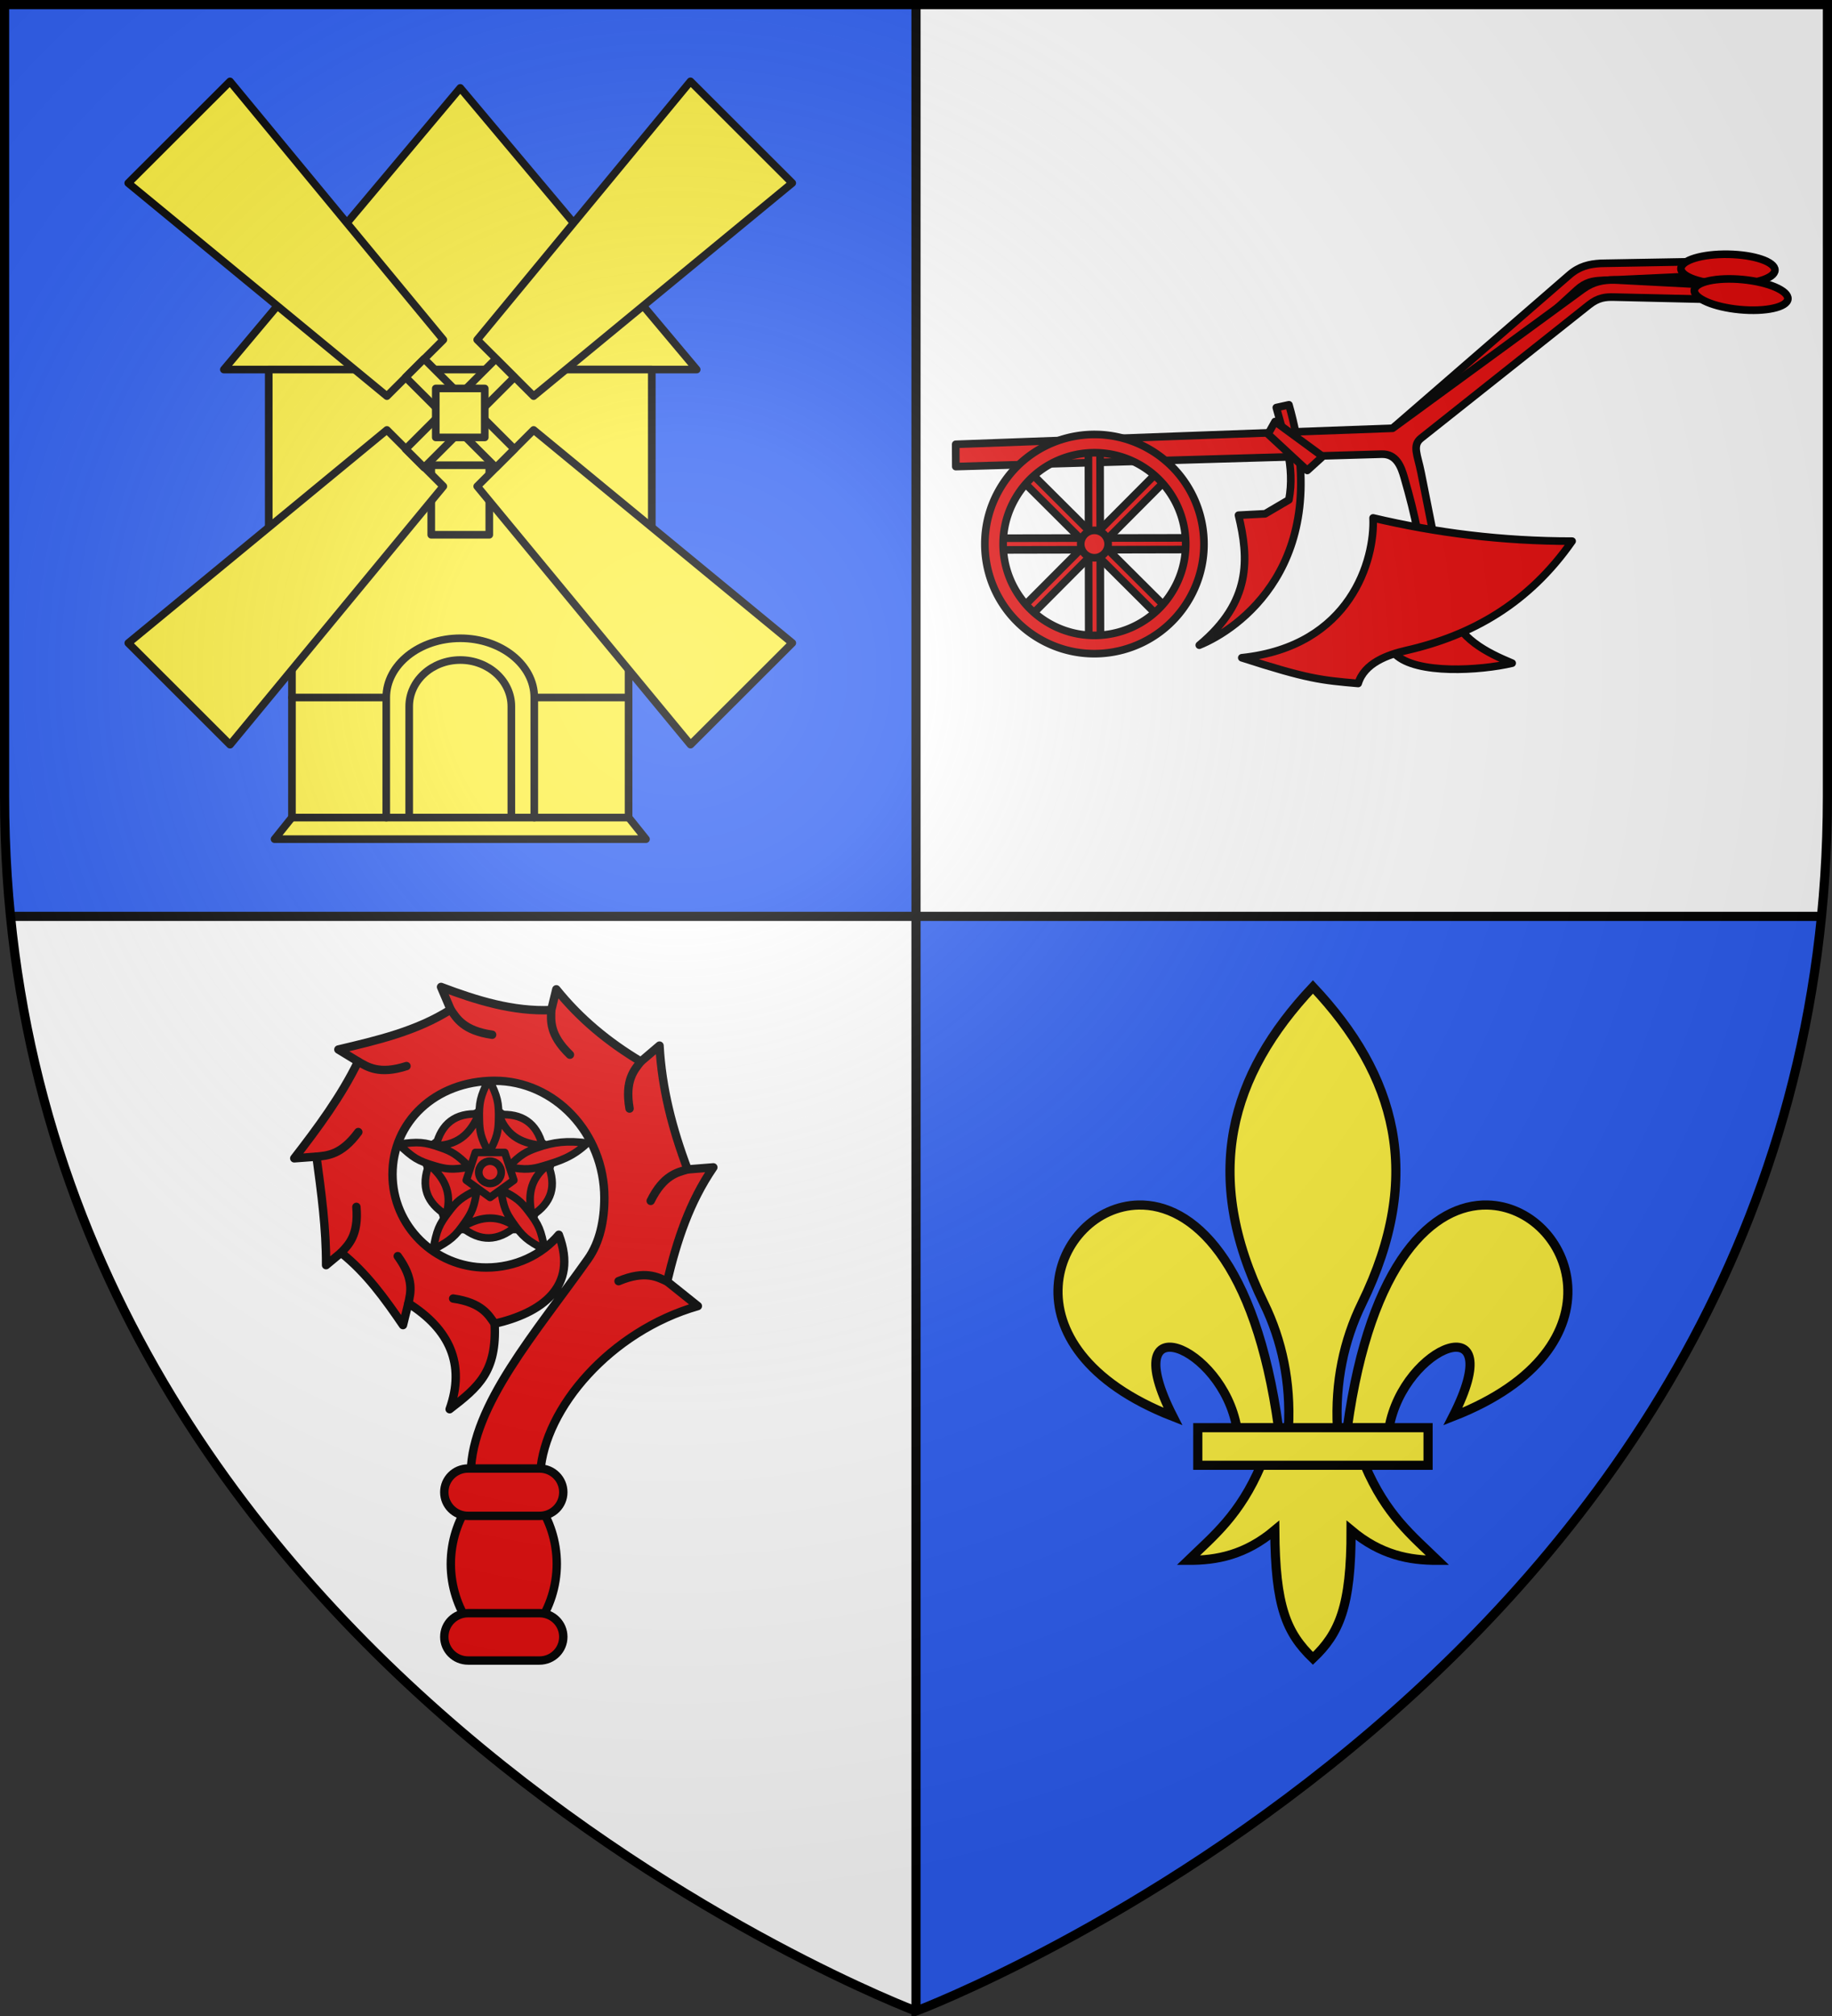
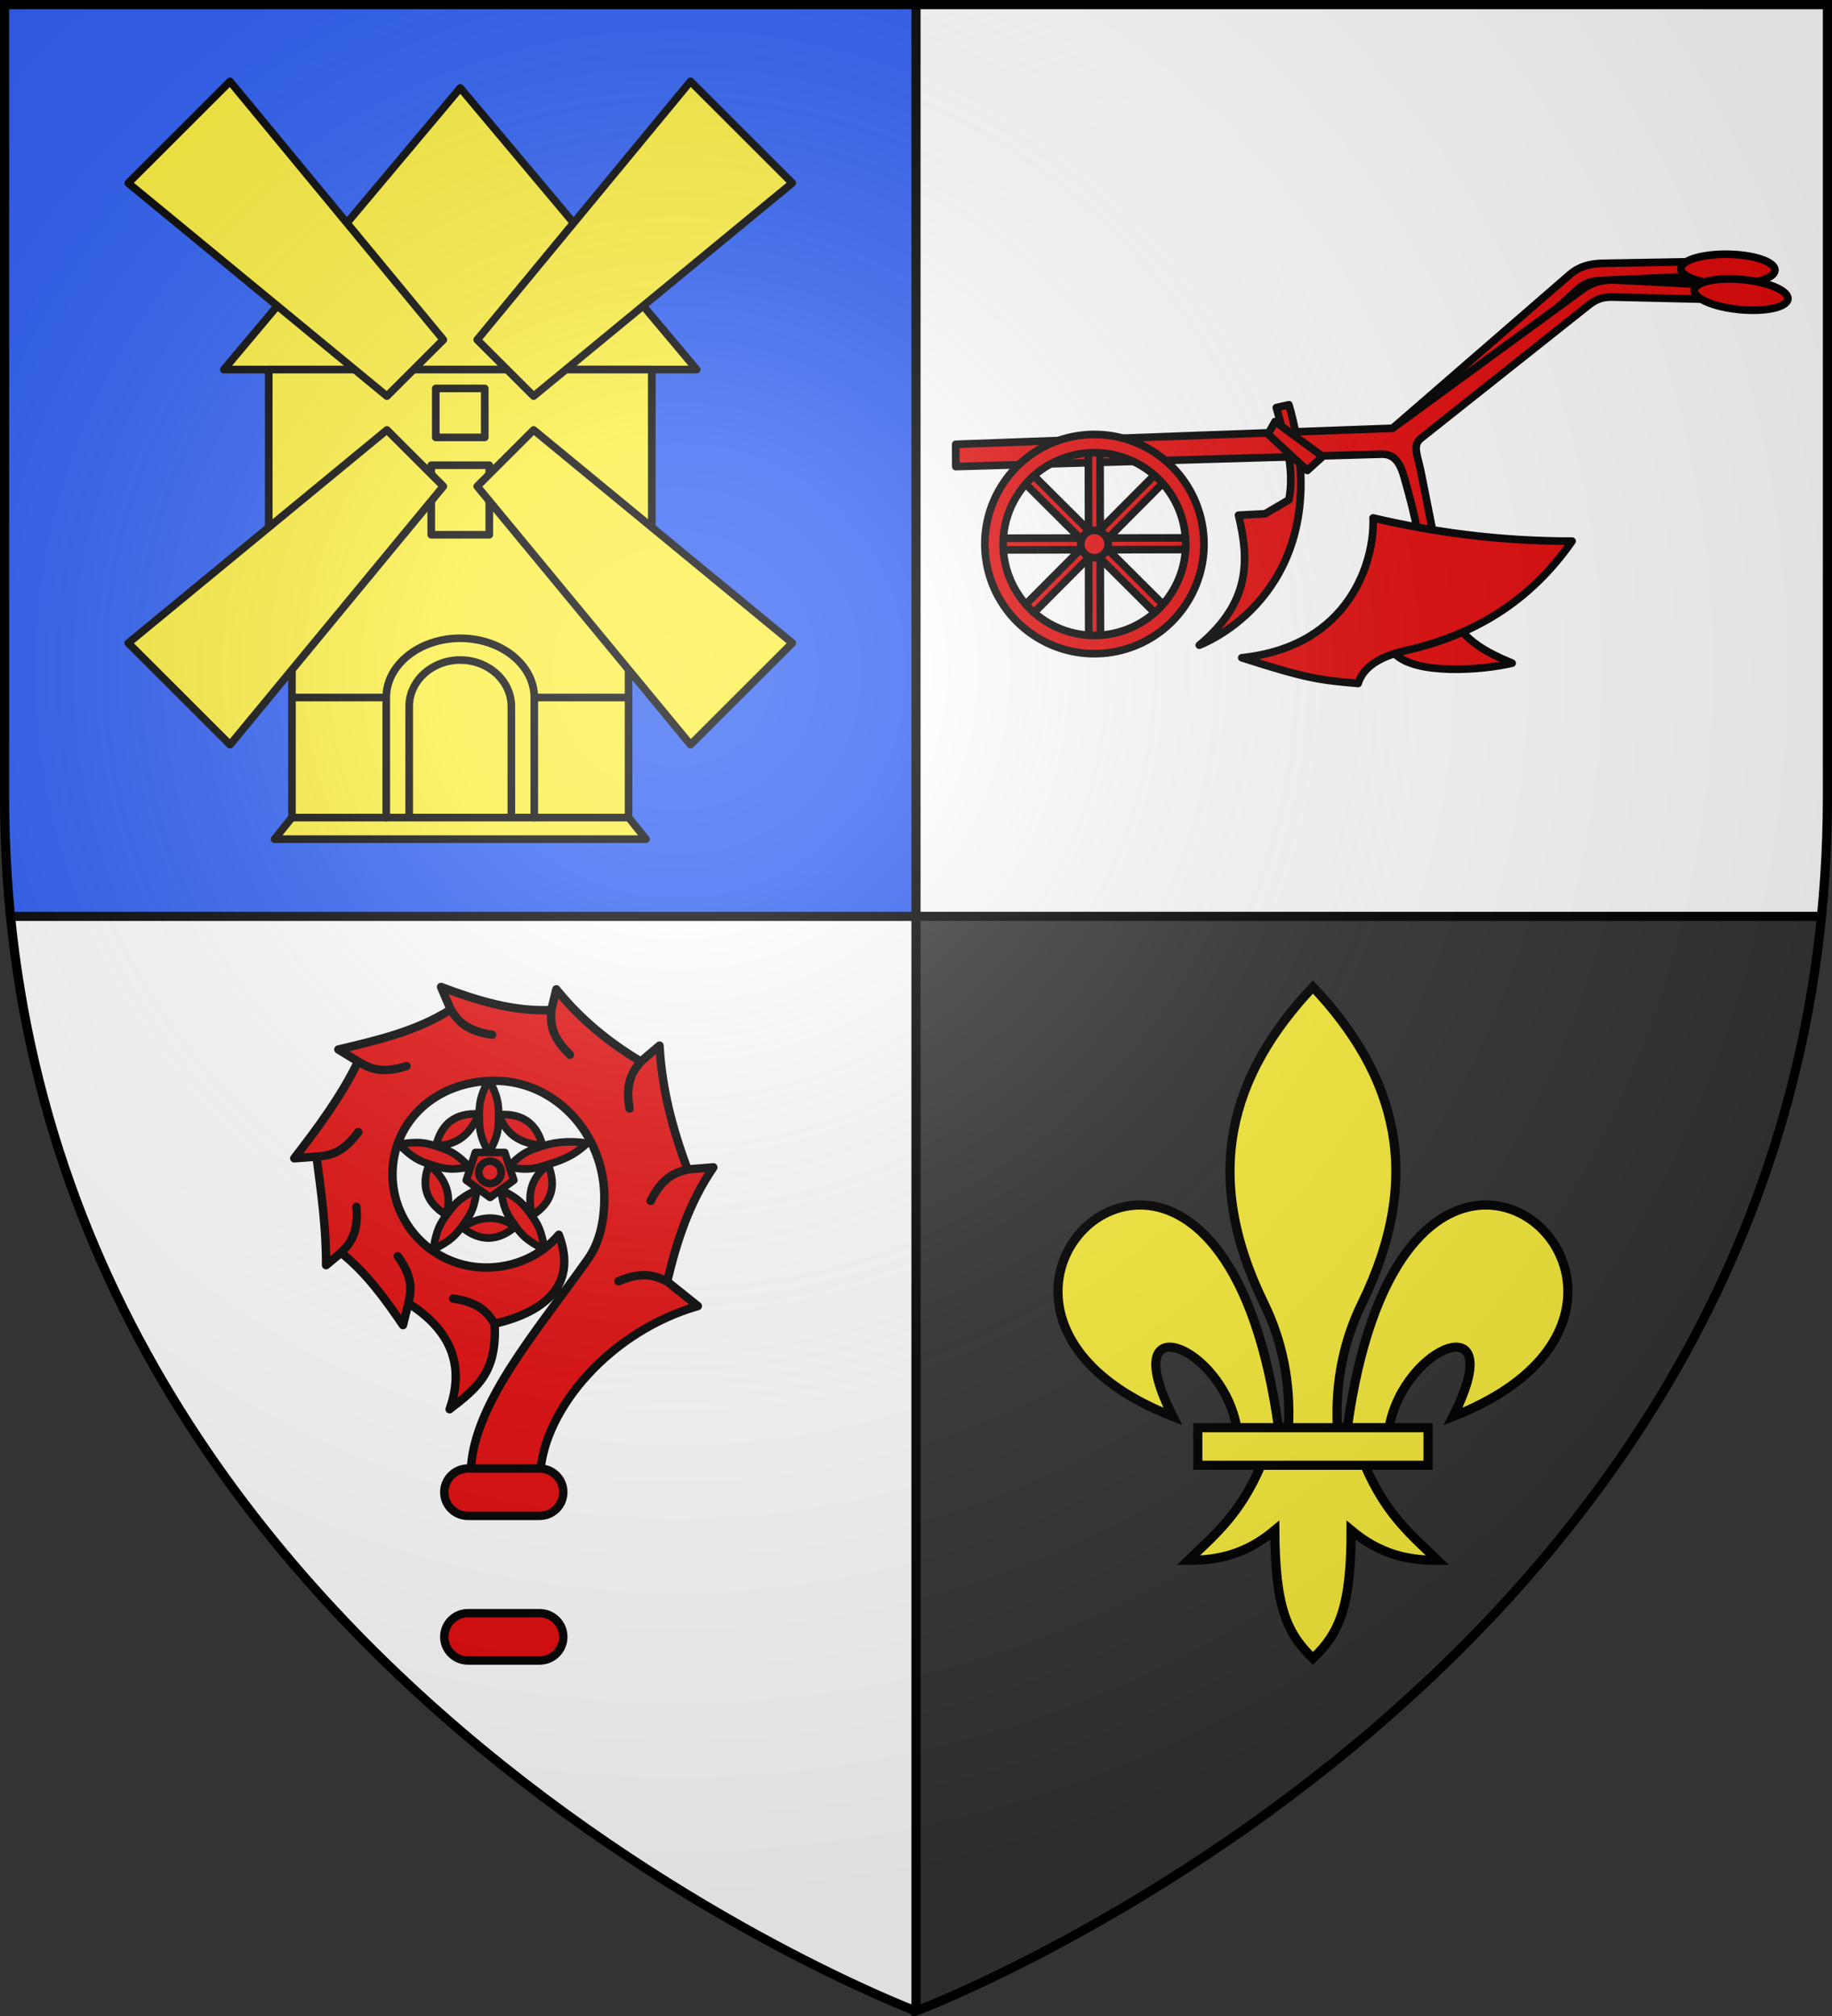
<svg xmlns="http://www.w3.org/2000/svg" xmlns:xlink="http://www.w3.org/1999/xlink" width="600" height="660">
  <rect width="100%" height="100%" fill="#333333" stroke="none" />
  <radialGradient id="c" cx="221.445" cy="226.331" r="300" gradientTransform="matrix(1.353 0 0 1.349 -77.629 -85.747)" gradientUnits="userSpaceOnUse">
    <stop offset="0" stop-color="#fff" stop-opacity=".314" />
    <stop offset=".19" stop-color="#fff" stop-opacity=".251" />
    <stop offset=".6" stop-color="#6b6b6b" stop-opacity=".125" />
    <stop offset="1" stop-opacity=".125" />
  </radialGradient>
-   <path fill="#2b5df2" fill-rule="evenodd" d="M596.553 300H300v358.448S570.894 556.401 596.553 300z" />
  <path fill="#2b5df2" d="M300 1.5V300H3.437A394.77 394.77 0 0 1 1.5 260.746V1.5z" />
  <g fill="#fff">
    <path d="M300 1.5V300h296.563a394.77 394.77 0 0 0 1.937-39.254V1.5z" />
    <path fill-rule="evenodd" d="M3.438 300C29.008 556.446 300 658.5 300 658.5V300z" />
  </g>
  <g stroke="#000" stroke-linecap="round" stroke-linejoin="round" stroke-width="1.046">
    <g fill="#fcef3c">
      <g stroke-width="2.614">
        <path fill-rule="evenodd" stroke-width="2.499" d="m150.743 28.785-77.43 92.2h154.86z" />
        <path stroke-width="2.499" d="M88.016 120.986v73.665l7.603 7v65.954l-5.702 7.118H211.57l-5.703-7.118V201.65l7.604-7v-73.664z" />
        <path stroke-width="2.499" d="M141.239 152.302v22.776h19.008v-22.776z" />
        <path stroke-width="2.499" d="m41.998 59.938 84.72 69.746 18.48-18.453-69.871-84.572zm184.14-33.3-69.85 84.593 18.48 18.453 84.7-69.767zm33.35 183.864-84.72-69.746-18.48 18.454 69.871 84.572zm-184.14 33.3 69.85-84.592-18.48-18.454-84.7 69.767z" />
-         <path stroke-width="2.499" d="m138.894 117.474-6.047 6.041 11.757 11.748-11.757 11.746 6.047 6.043 11.759-11.748 11.758 11.746 6.047-6.04-11.757-11.747 11.757-11.747-6.047-6.041-11.758 11.747z" />
      </g>
      <g stroke-width="2.615">
        <path stroke-width="2.5" d="M150.743 216.08c-9.234 0-16.73 6.807-16.73 15.194v36.382h33.46v-36.382c0-8.387-7.495-15.194-16.73-15.194zM142.723 143.198h16.04v-16.025h-16.04zM95.613 267.656h110.26" />
      </g>
    </g>
    <path fill="none" stroke-width="2.5" d="M174.984 267.656v-39.308c0-10.703-10.86-19.39-24.241-19.39-13.38 0-24.24 8.687-24.24 19.39v39.308m0-39.308h-30.89m79.371 0h30.707" />
  </g>
  <g transform="translate(-2.5 4.457)">
    <path fill="#e20909" stroke="#000" stroke-linecap="round" stroke-linejoin="round" stroke-width="2.5" d="M526.627 81.772c.51-.03 1.021-.028 1.548-.037l35.009-.615-.208 4.582-36.097 1.675c-2.654.123-5.082.487-7.921 3.082l-51.845 47.398-7.814 4.853-.7-6.965 57.9-50.21c3.261-2.827 6.559-3.552 10.128-3.763z" />
    <ellipse id="b" cx="-569.752" cy="74.034" fill="#e20909" stroke="#000" stroke-linecap="round" stroke-linejoin="round" stroke-width="2.5" rx="15.382" ry="4.937" transform="matrix(-1 -.017 -.018 1 0 0)" />
    <path fill="#e20909" stroke="#000" stroke-linecap="round" stroke-linejoin="round" stroke-width="2.5" d="m532.75 87.268 34.966 1.822-.527 4.557-36.126-.841c-2.657-.062-5.105.132-8.118 2.524l-55.033 43.675c-2.972 2.358-1.143 5.468 0 11.216l8.75 43.99c3.754 10.591 12.629 14.877 21.083 18.438-10.334 2.439-31.376 3.795-38.267-2.91 12.439-14.22 10.18-32.795 2.917-57.905-1.009-3.487-2.553-7.748-7.415-7.607l-139.445 4.066-.035-7.29 143.1-5.258 62.236-45.498c3.486-2.548 6.792-3.088 10.367-3.05.511.006 1.021.043 1.547.07z" />
    <path fill="#e20909" stroke="#000" stroke-linecap="round" stroke-linejoin="round" stroke-width="2.5" d="M517.38 172.705c-23.004.015-44.618-2.74-65.176-7.603.603 13.55-7.214 42.029-43 45.78 21.49 6.92 25.843 7.35 38.113 8.411 2.042-6.704 9.638-9.409 15.894-10.838 21.264-4.858 39.966-15.378 54.168-35.75M395.28 206.762c17.078-14.184 16.287-28.368 12.844-42.551l8.716-.458 7.798-4.575c2.048-10.92-1.511-20.442-4.129-30.198l4.129-.915c14.913 52.045-16.772 73.631-29.358 78.697z" />
    <use xlink:href="#a" width="100%" height="100%" stroke-width=".983" transform="rotate(90 360.95 173.62)" />
    <path id="a" d="m359.073 205.276-.107-63.214 3.81-.016.13 63.211-3.833.019z" style="fill:#e20909;fill-rule:evenodd;stroke:#000;stroke-width:2.5;stroke-linecap:round;stroke-linejoin:round" />
    <use xlink:href="#a" width="100%" height="100%" stroke-width=".983" transform="rotate(-45 360.977 173.732)" />
    <use xlink:href="#a" width="100%" height="100%" stroke-width=".983" transform="rotate(45 361.035 173.577)" />
    <path fill="#e20909" stroke="#000" stroke-linecap="round" stroke-linejoin="round" stroke-width="2.5" d="M329.87 155.722c-9.905 17.16-4.027 39.102 13.13 49.009s39.096 4.028 49.001-13.132c9.906-17.16 4.027-39.101-13.13-49.008-17.156-9.908-39.095-4.028-49 13.131zm46.012-7.953c14.298 8.256 19.197 26.54 10.942 40.84s-26.537 19.2-40.834 10.943-19.196-26.54-10.942-40.84c8.255-14.3 26.537-19.199 40.834-10.943zm-18.83 23.65a4.485 4.485 0 1 0 7.77 4.484 4.485 4.485 0 0 0-7.77-4.484z" />
    <path fill="#e20909" stroke="#000" stroke-linecap="round" stroke-linejoin="round" stroke-width="3.562" d="m278.202 167.464-22.19-16.316-3.264 5.874 18.274 16.969z" transform="matrix(.703 0 0 .701 240.114 27.594)" />
    <use xlink:href="#b" width="100%" height="100%" stroke-width=".983" transform="rotate(4.44 464.074 142.33) skewX(.06)" />
  </g>
  <g stroke="#000">
    <path fill="#fcef3c" stroke-width="3" d="M392.29 467.396h75.42v12.309h-75.42zM430 323.098c-27.157 28.83-36.61 61.539-16.03 103.639 5.93 12.133 8.786 25.806 8.023 40.659h16.014c-.762-14.853 2.093-28.526 8.024-40.66 20.579-42.1 11.126-74.807-16.031-103.638zm-57.187 71.404c-27.467.659-46.315 46.743 11.329 69.24-19.006-37.234 16.13-23.34 20.925 3.653h13.663c-7.568-54.933-28.341-73.315-45.917-72.893zm68.457 72.893h13.664c4.795-26.993 39.93-40.887 20.924-3.654 57.644-22.496 38.796-68.58 11.329-69.24-17.576-.421-38.349 17.96-45.917 72.895zm-28.297 12.31c-6.94 16.277-15.489 23.073-23.802 31.11 9.356.042 18.669-1.755 28.332-9.862.165 25.015 3.807 33.566 12.497 41.97 8.592-8.141 12.526-16.928 12.497-41.97 9.664 8.107 18.976 9.904 28.332 9.861-8.312-8.035-16.862-14.835-23.802-31.11z" />
    <g fill="#e20909" stroke-linecap="round" stroke-linejoin="round">
      <g stroke-width="2.5" transform="translate(0 -5)">
-         <path d="m160.039 366.48 21.697 15.671-8.288 25.359H146.63l-8.287-25.358z" />
        <path d="M142.78 380.11c8.185-.293 11.609-4.915 14.095-10.39-7.773-.479-12.306 3.196-14.095 10.39zm-12.221-.525c4.768 4.506 6.246 5.452 11.986 7.147 3.356.991 5.57 1.37 11.177.336-3.925-4.113-5.93-5.133-9.23-6.293-5.646-1.983-7.412-2.048-13.933-1.19zm15.57 23.161c2.25-7.83-1.114-12.496-5.583-16.538-2.86 7.2-.745 12.623 5.584 16.538zm-4.278 11.394c5.784-3.116 7.145-4.222 10.54-9.125 1.985-2.867 3.032-4.844 3.776-10.465-5.148 2.44-6.743 4.02-8.873 6.783-3.64 4.726-4.25 6.375-5.443 12.807zm26.967-7.566c-6.795-4.547-12.298-2.808-17.546.168 6.005 4.93 11.845 4.606 17.546-.168zm9.577 7.566c-1.194-6.432-1.83-8.06-5.472-12.786-2.13-2.763-3.696-4.364-8.844-6.804.744 5.621 1.762 7.618 3.747 10.485 3.395 4.903 4.785 5.989 10.569 9.105zm1.095-27.837c-6.448 5.02-6.486 10.76-5.26 16.643 6.57-4.155 8.066-9.777 5.26-16.643zm12.873-7.087c-6.521-.858-10.952-.39-16.597 1.592-3.302 1.16-5.317 2.147-9.242 6.26 5.608 1.034 7.832.688 11.188-.303 5.74-1.695 9.883-3.043 14.65-7.549zm-28.97-9.274c2.81 7.649 8.29 9.458 14.295 10.117-1.943-7.497-6.86-10.648-14.294-10.117zm-3.274-11.718c-2.836 5.9-3.284 7.591-3.132 13.542.089 3.48.41 5.69 3.132 10.672 2.722-4.982 3.079-7.192 3.168-10.672.152-5.95-.331-7.641-3.168-13.542z" />
        <path d="M155.692 382.296h9.618l2.972 9.094-7.781 5.62-7.781-5.62z" />
        <ellipse cx="160.474" cy="388.794" rx="3.672" ry="3.651" />
      </g>
      <g stroke-width="2.75">
-         <path fill-rule="evenodd" d="M182.352 511.981c0 15.088-9.802 27.318-17.352 27.318s-17.352-12.23-17.352-27.318c0-15.087 9.802-27.318 17.352-27.318s17.352 12.23 17.352 27.318z" />
        <path d="M183.015 404.236c-5.64 6.677-14.3 10.73-23.75 10.73-16.964 0-30.717-13.674-30.717-30.54s13.753-30.542 33.418-30.592c19.666-.05 35.968 17.147 35.968 38.327 0 7.353-1.477 14.527-5.379 20.047-16.958 23.99-37.936 47.73-38.374 69.86h22.768c1.414-21.068 22.985-46.282 51.602-54.489l-10.048-8.039c3.198-13.437 7.295-25.937 15.122-37.368l-8.424.672c-4.978-13.194-8.427-26.464-9.201-40.53l-6.124 5.213c-10.66-6.37-19.922-14.008-27.673-23.645l-1.658 6.794c-12.572.556-24.505-3.189-36.097-7.568l3.146 7.4c-11.174 7.089-24.053 10.077-36.774 13.084l6.462 3.935c-5.574 11.434-13.147 21.655-20.907 31.685l7.273-.539c1.592 11.814 3.192 23.494 3.146 35.519l4.906-4.07c8.243 6.507 14.42 15.109 20.28 23.692l1.76-7.131c13.476 8.449 18.761 20 13.52 34.665 9.64-7.378 15.472-12.427 14.746-27.984 15.157-3.513 27.538-11.878 21.009-29.128z" />
        <path d="M162.006 433.364c-1.94-2.838-4.202-6.913-13.589-8.245m70.086-5.579c-3.133-1.44-7.183-3.774-15.92-.11m-68.843 7.253c.706-3.36 2.083-7.807-3.474-15.446m-18.566-1.115c2.345-2.518 5.83-5.626 5.024-15.018m-13.076-16.43c3.431-.371 8.112-.444 13.702-8.058m-.068-23.089c2.995 1.706 6.825 4.382 15.849 1.489m14.463-18.508c1.94 2.838 4.202 6.913 13.589 8.245m48.693 8.774c-2.115 2.712-5.315 6.11-3.688 15.397m19.013 19.92c-3.314.957-7.911 1.837-12.086 10.3m-32.57-62.468c-.108 3.43-.687 8.049 6.119 14.612M153.308 528.126h23.384c4.318 0 7.795 3.456 7.795 7.75s-3.477 7.749-7.795 7.749h-23.384c-4.318 0-7.794-3.456-7.794-7.75s3.476-7.749 7.794-7.749zm0-47.358h23.384c4.318 0 7.795 3.456 7.795 7.75s-3.477 7.749-7.795 7.749h-23.384c-4.318 0-7.794-3.457-7.794-7.75s3.476-7.75 7.794-7.75z" />
      </g>
    </g>
    <path fill="none" stroke-width="3" d="M300 1.5v657M3.437 300h593.125" />
  </g>
  <path fill="url(#c)" fill-rule="evenodd" d="M300 658.5s298.5-112.32 298.5-397.772V1.5H1.5v259.228C1.5 546.18 300 658.5 300 658.5z" />
  <path fill="none" stroke="#000" stroke-width="3" d="M300 658.397S1.5 546.095 1.5 260.688V1.5h597v259.188c0 285.407-298.5 397.71-298.5 397.71z" />
</svg>